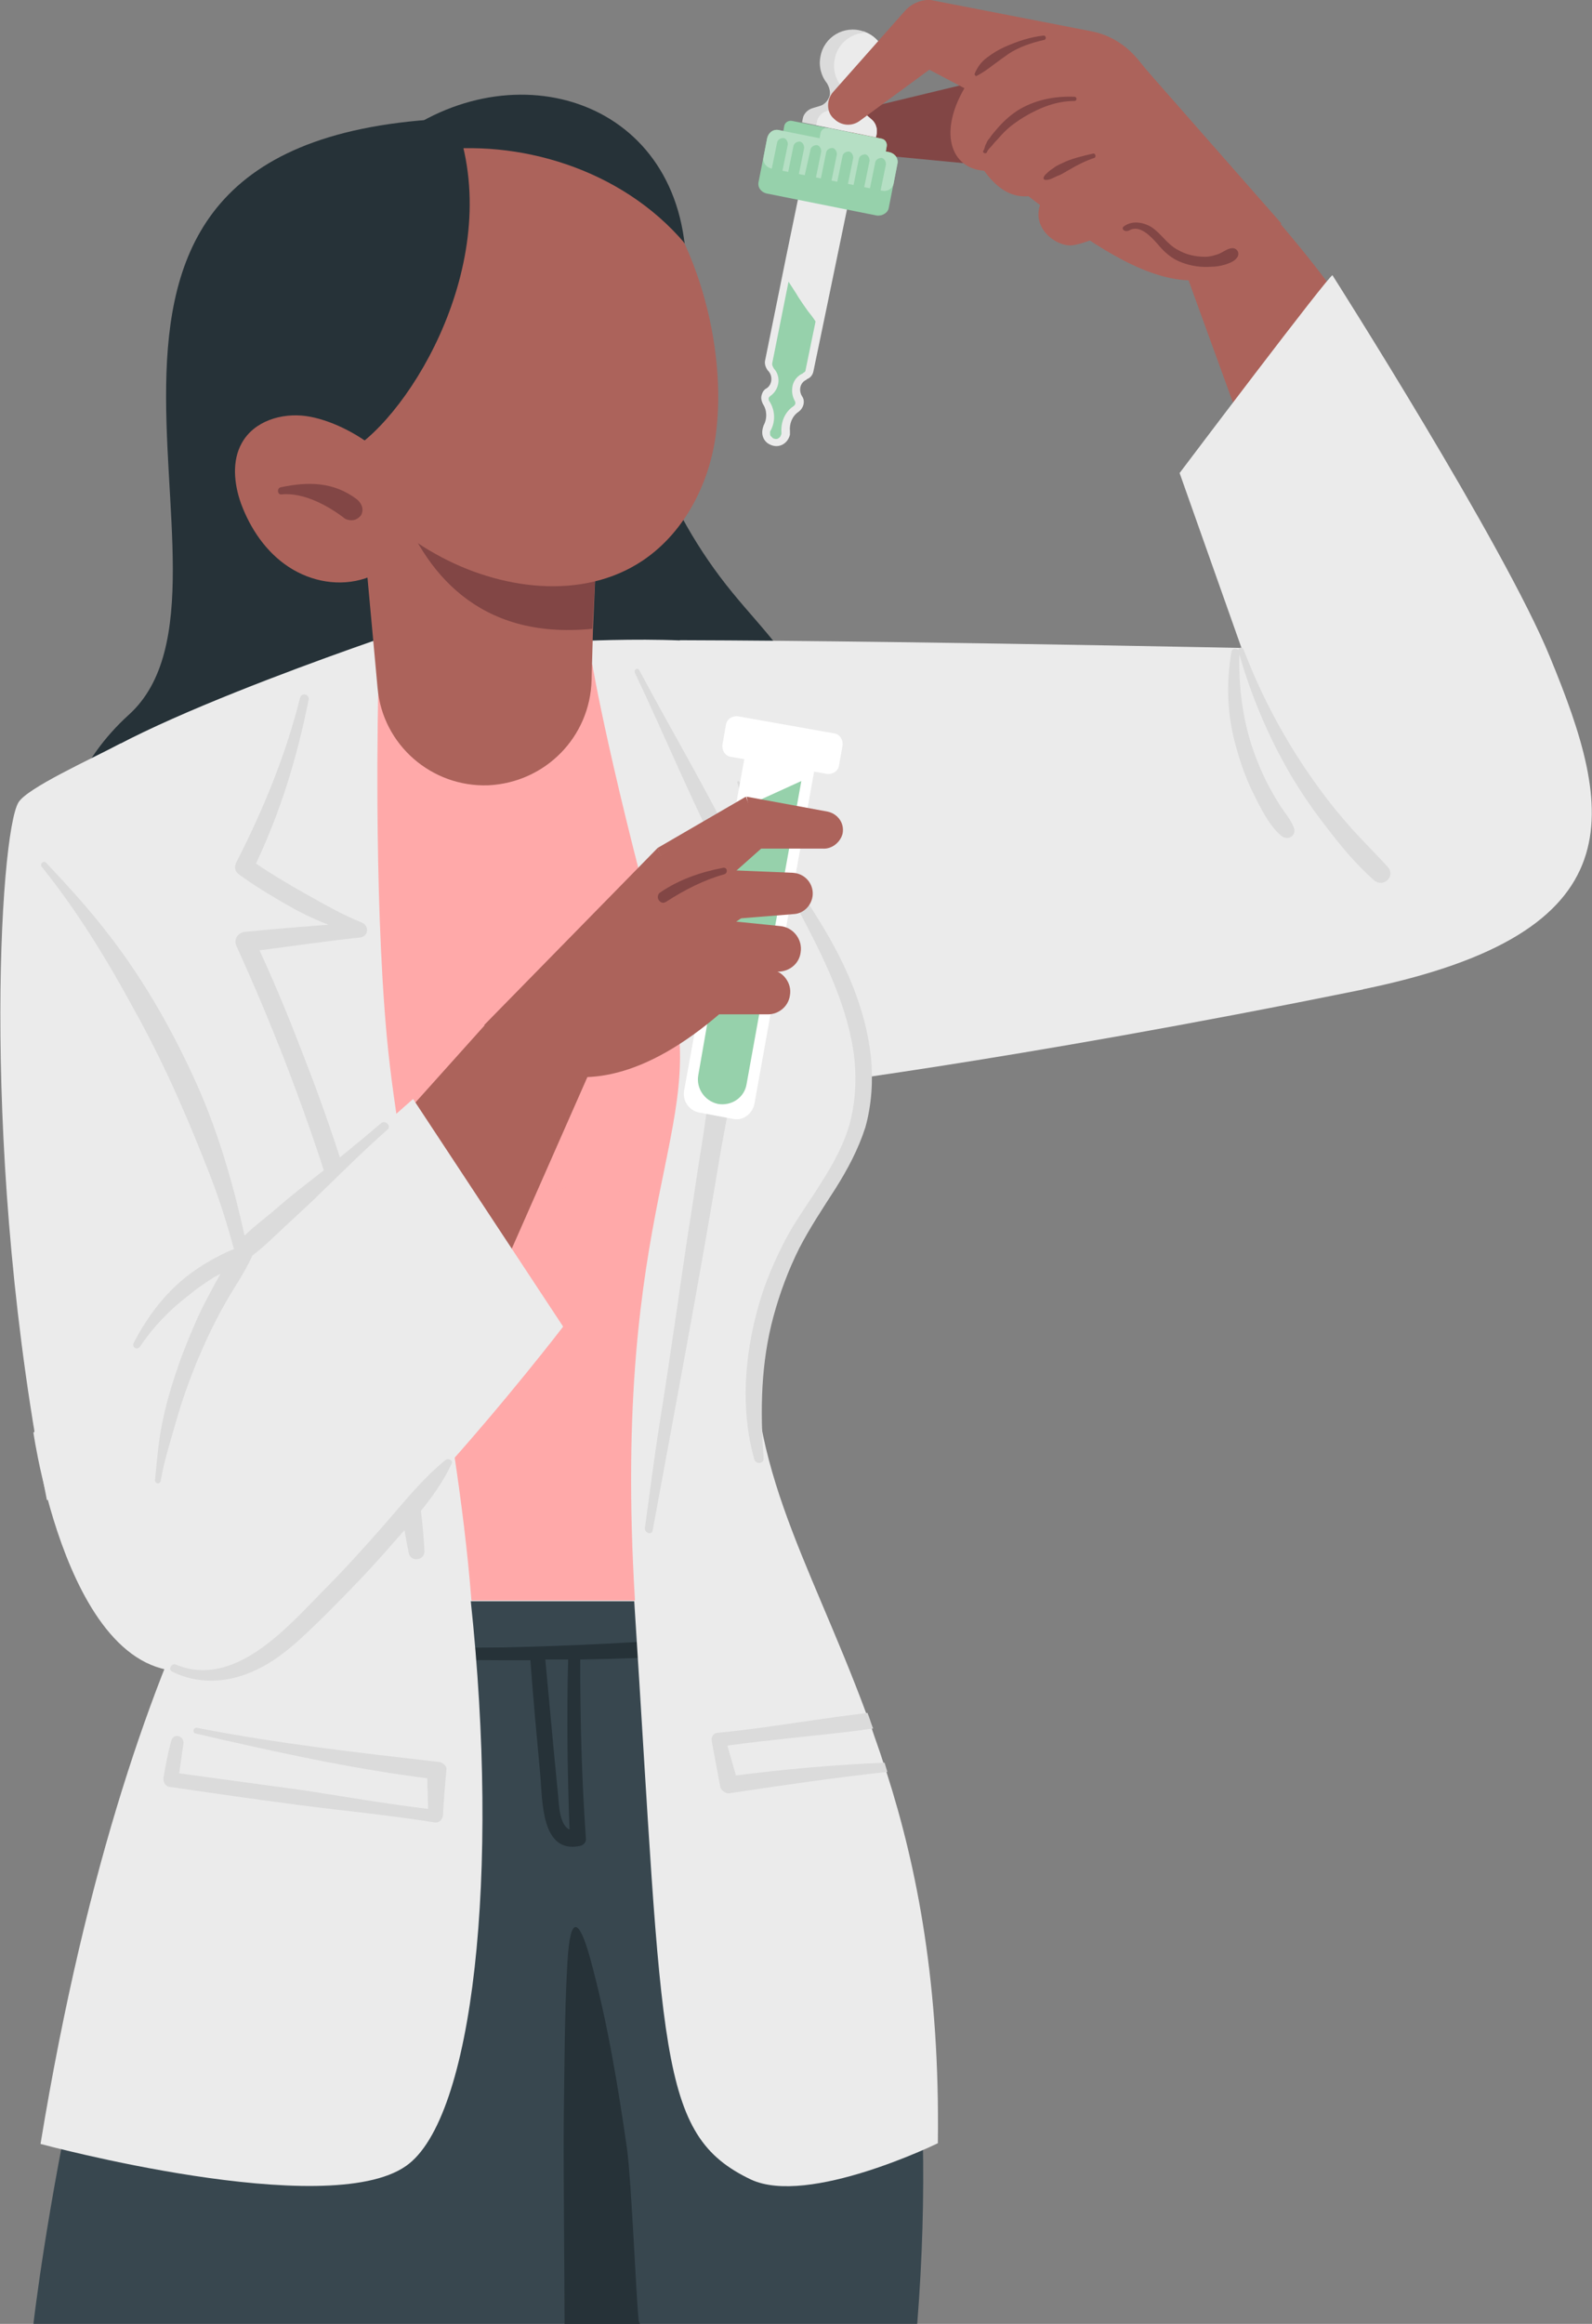
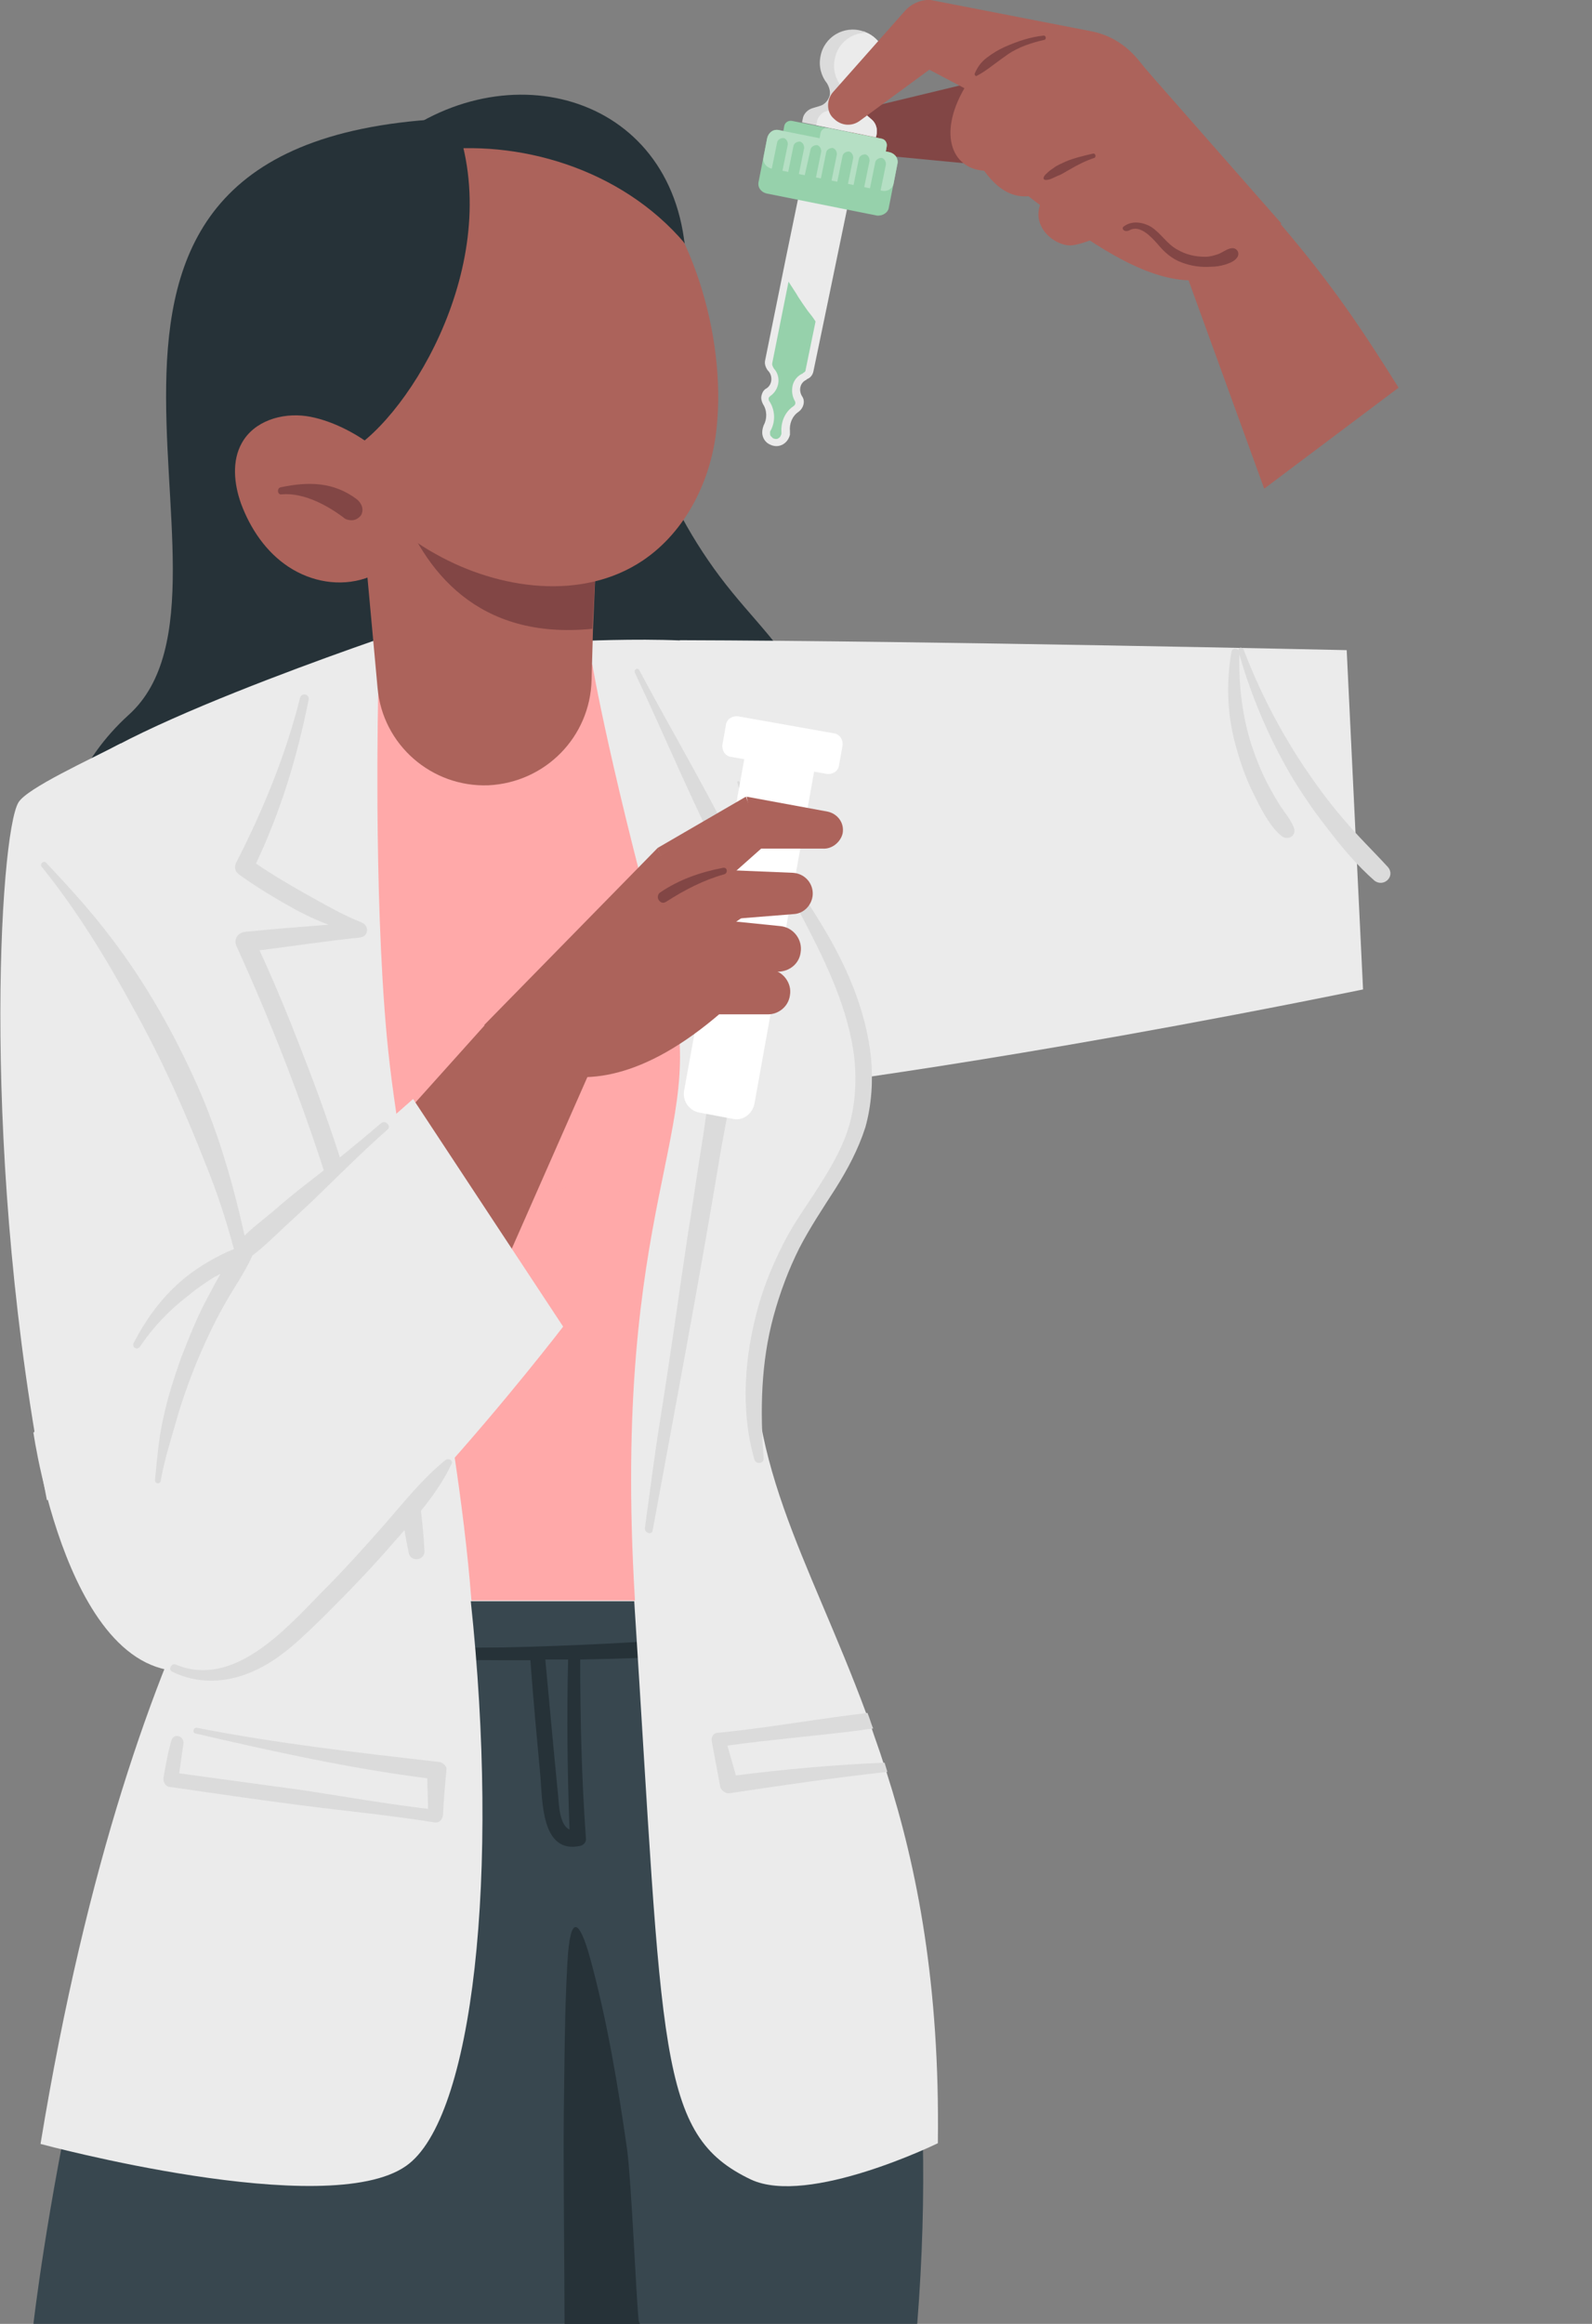
<svg xmlns="http://www.w3.org/2000/svg" xmlns:xlink="http://www.w3.org/1999/xlink" id="Camada_1" x="0px" y="0px" viewBox="0 0 223.9 326.7" style="enable-background:new 0 0 223.9 326.7;" xml:space="preserve">
  <rect x="0" y="0" width="223.9" height="326.7" fill="#808080" stroke="none" />
  <style type="text/css">	.st0{clip-path:url(#SVGID_2_);fill:#38474F;}	.st1{clip-path:url(#SVGID_2_);fill:#263238;}	.st2{clip-path:url(#SVGID_2_);fill:#EBEBEB;}	.st3{clip-path:url(#SVGID_2_);fill:#DBDBDB;}	.st4{clip-path:url(#SVGID_2_);fill:#FFA9A9;}	.st5{clip-path:url(#SVGID_2_);fill:#AC635B;}	.st6{clip-path:url(#SVGID_2_);fill:#824645;}	.st7{clip-path:url(#SVGID_2_);fill:#96D1AB;}	.st8{clip-path:url(#SVGID_2_);fill:#B5DFC4;}	.st9{clip-path:url(#SVGID_2_);fill:#FFFFFF;}</style>
  <g>
    <defs>
      <rect id="SVGID_1_" width="223.9" height="326.7" />
    </defs>
    <clipPath id="SVGID_2_">
      <use xlink:href="#SVGID_1_" style="overflow:visible;" />
    </clipPath>
    <path class="st0" d="M129,326.7H4.7c0,0,7.4-64.7,29.5-101.6h73.8C107.9,225,134.9,251.7,129,326.7" />
    <path class="st1" d="M99.1,230.2c-9.4,0.7-18.8,1.2-28.3,1.4c-9.4,0.1-18.9,0-28.3-0.5c-0.9,0-0.8,1.3,0,1.3c9.4,0.6,18.8,1,28.3,1   c1.3,0,2.5,0,3.8,0c0,0,0,0.1,0,0.1c0.4,5.4,0.9,10.8,1.4,16.2c0.3,3.4,0.1,11,5.6,9.8c0.5-0.1,0.9-0.6,0.8-1.1   c-0.6-8.4-0.8-16.7-0.8-25.1c5.8-0.1,11.7-0.3,17.5-0.7C100.7,232.5,100.7,230.1,99.1,230.2 M80.1,257.2c-1.4-0.6-1.5-3.5-1.6-4.7   c-0.2-2.1-0.4-4.1-0.6-6.2c-0.4-4.3-0.8-8.6-1.2-12.9c0,0,0-0.1,0-0.1c1.1,0,2.1,0,3.2,0C79.7,241.3,79.8,249.3,80.1,257.2" />
    <path class="st1" d="M89.8,326.1c-0.4-4.6-1-19.3-1.6-23.9c-1.3-9.1-2.8-18.1-5.2-26.9c-1.5-5.4-2.8-6.5-3.2,0.6   c-0.4,7-0.4,13.9-0.5,20.9c-0.1,6.5,0.1,23.3,0.1,29.9h10.6C89.9,326.5,89.8,326.3,89.8,326.1" />
    <path class="st2" d="M131.9,301.3c0,0-18.2,8.9-26.3,5.1c-13.2-6.3-12.3-17.5-16.4-81.3l17.2-41.6c-2.3,21.3,7.3,35.4,15.4,57.3   c0.3,0.7,0.5,1.5,0.8,2.2c0.5,1.5,1.1,3.1,1.6,4.7l0.5,1.5C129,262.6,132.2,279.1,131.9,301.3" />
    <path class="st2" d="M66.2,225c4.1,38.3,0.4,72.9-9.1,79.5c-11.1,7.8-51.4-3.1-51.4-3.1c13.1-79.8,38.1-103.3,38.1-103.3L66.2,225z   " />
    <path class="st1" d="M87.6,41.4c0.3,15.2,5.8,30.2,15.4,41.9c4.4,5.4,9.9,10.5,11.5,17.3c1.4,6-0.6,12.5-4.1,17.6   c-3.5,5.1-8.5,9.1-13.4,12.8l-14.4,1.8L71.7,43.8L87.6,41.4z" />
    <path class="st1" d="M65.1,16.6c-68.7,1.8-26.8,65.7-47,83.9c-14.2,12.9-9.8,30.7-9.8,30.7c11-17.1,64.3,7,61.7-30.8L45.9,66.8   L65.1,16.6z" />
    <path class="st2" d="M95.6,90c35.6,0.1,93.8,1.4,93.8,1.4l2.3,47.7c-50.1,10.2-82.1,14-82.1,14L95.6,90z" />
    <path class="st2" d="M106.2,92.8c0.7-4.1-26.4-2.6-26.4-2.6l-22.9-1.6c0,0-47.2,15.7-48.7,22.7c-1.2,5.6-0.2,62.2,24.4,113.8h76.8   c-10.5-56.5,11.3-52.8,12.2-71.9C122.4,133.8,101.2,120.4,106.2,92.8" />
    <path class="st3" d="M104.9,122.4c-4.5-9.7-10-18.8-15-28.2c-0.2-0.4-0.8-0.1-0.6,0.4c4.6,9.7,8.6,19.6,13.7,29   C103.6,124.8,105.5,123.7,104.9,122.4" />
    <path class="st3" d="M101,147.8c-1.2,4.2-1.6,8.8-2.3,13.1c-0.7,4.3-1.3,8.6-2,12.9c-1.3,8.7-2.5,17.4-3.9,26.1   c-0.8,5-1.4,9.9-2.1,14.9c-0.1,0.7,1,1.1,1.1,0.3c3.2-17.4,6.5-34.8,9.4-52.3c0.8-4.8,2-9.8,2.2-14.7   C103.6,146.6,101.3,146.4,101,147.8" />
    <path class="st3" d="M57.4,200.8c-1-5.8-2.3-11.6-3.7-17.3c-2.8-11.4-6.2-22.6-10.4-33.5c-2.1-5.5-4.3-11-6.8-16.4   c4.7-0.6,9.4-1.3,14.1-1.8c1.2-0.1,1.4-1.6,0.3-2.1c-2.8-1.1-5.5-2.7-8.2-4.2c-2.3-1.3-4.5-2.6-6.7-4.1c3.5-7.4,5.8-15,7.4-23   c0.2-0.8-1-1.1-1.2-0.3c-2,8-5.2,15.8-9,23.2c-0.3,0.7-0.1,1.3,0.5,1.7c2.5,1.8,5.2,3.4,7.9,4.9c1.5,0.8,3,1.5,4.6,2.1   c-3.9,0.3-7.8,0.6-11.7,1c-1.1,0.1-1.7,1.1-1.2,2.1c9.6,21.1,16.8,43.1,21,65.9c1.2,6.4,1.9,13,3.2,19.4c0.3,1.2,2.2,1,2.2-0.3   C59.4,212.3,58.4,206.5,57.4,200.8" />
    <path class="st3" d="M122.5,148.7c-0.7-6.7-3.5-13.1-7-18.8c-2-3.3-4.2-6.5-6.2-9.8c-2-3.3-3.7-6.7-5.3-10.2   c-0.1-0.2-0.4,0-0.3,0.1c1.8,6.5,5.6,12.4,8.8,18.3c3.2,6.1,6.4,12.4,7.5,19.3c0.5,3.3,0.4,6.8-0.4,10c-0.8,3.1-2.3,5.8-4,8.5   c-1.7,2.8-3.7,5.4-5.2,8.3c-1.5,2.9-2.8,5.9-3.7,9.1c-2,7-2.6,14.7-0.6,21.7c0.2,0.7,1.4,0.6,1.3-0.2c-0.5-6.7-0.4-13.4,1.4-20   c0.9-3.3,2.1-6.5,3.6-9.5c1.5-2.9,3.3-5.6,5.1-8.4c1.7-2.7,3.2-5.5,4.2-8.6C122.6,155.3,122.8,151.9,122.5,148.7" />
    <path class="st4" d="M89.3,225h-23c-2.1-27.2-10-58.5-11.9-79.3c-1.9-20.7-1.2-48.7-1.2-48.7l30.1-3.6c0,0,2.6,15.5,11,45.5   C99.9,159,85.9,168.7,89.3,225" />
    <path class="st4" d="M93.5,163.9c-0.2,0.7-0.3,1.3-0.4,2c-9,2.3-18,4.4-27.2,6.1c-2.5,0.5-5,0.9-7.5,1.3c-0.1-0.9-0.3-1.7-0.4-2.5   C70,169.1,81.8,166.7,93.5,163.9" />
    <path class="st5" d="M84.5,62.6l-0.5,12l-0.6,13.8l-0.2,7.2c-0.2,8-6.5,14.4-14.5,14.8c-8,0.3-14.9-5.7-15.6-13.7l-3.9-42.6   L84.5,62.6z" />
    <path class="st6" d="M84.2,72.1l-0.9,16.3C67.2,90,59.6,80.3,56,70.3C62.7,68.6,84.2,72.1,84.2,72.1" />
    <path class="st1" d="M96.5,37.8c-0.2-23.8-24.3-31.2-41.3-18c-12.5,3-26.9,21.6-11.8,43L96.5,37.8z" />
    <path class="st5" d="M87.7,22.3c-3.1-2.7-7-4-11.2-4.2c-10.7-0.7-23.4,5.3-28.9,12.9c-8.1,11-6.3,24.7,0.9,35.1   c3.3,4.8,7.7,9,12.8,11.8c8.9,5,20.6,6.6,29.1,0.9c6.1-4.1,9.7-11.4,10.4-18.8C102.1,47.5,97.4,30.7,87.7,22.3" />
    <path class="st1" d="M60.6,21.2c12.1-1.7,26.7,2.4,35.7,13C89.5,10.7,69.2,14.1,60.6,21.2" />
    <path class="st1" d="M64.6,18.7c6,19.4-7.9,41.2-16.3,45.2C23.1,52.7,39.9,24.5,64.6,18.7" />
    <path class="st5" d="M43.1,58.5c-3.5-0.5-7.4,0.7-9.1,3.8c-1.4,2.5-1.1,5.7-0.1,8.5c1.3,3.5,3.5,6.8,6.7,8.9   c3.2,2.1,7.2,2.8,10.8,1.6s6.5-4.5,6.8-8.2C58.9,65.8,49.3,59.4,43.1,58.5" />
    <path class="st6" d="M50.2,70.2c-3.3-2.5-6.9-2.5-10.7-1.7c-0.6,0.1-0.5,1.1,0.1,1c3.2-0.3,6.7,1.7,8.9,3.4   c0.3,0.2,0.9,0.3,1.3,0.2c0.4-0.1,0.8-0.4,1-0.7C51.2,71.6,50.9,70.8,50.2,70.2" />
    <path class="st6" d="M141.4,23.5l-18.8-1.8c-1.8-0.2-3.1-1.7-3-3.5c0.1-1.5,1.1-2.7,2.6-3.1l17-4.1L141.4,23.5z" />
    <path class="st5" d="M180.1,31.5c7.5,8.8,11.5,14.9,16.6,23l-18.9,14.2l-10.9-30L180.1,31.5z" />
    <path class="st5" d="M140.8,24.6c17.1,13.4,29,21.9,39.4,6.8L161.3,9.9L140.8,24.6z" />
    <path class="st2" d="M108.3,62.5c-0.7-0.3-1.1-1-1.1-1.7c0-0.4,0.1-0.7,0.2-1c0.5-0.9,0.5-2.1-0.1-3c0,0,0,0,0,0   c-0.2-0.4-0.3-0.8-0.2-1.2c0.1-0.4,0.3-0.8,0.7-1c0.8-0.5,0.9-1.7,0.3-2.4l-0.1-0.1c-0.3-0.4-0.5-0.9-0.4-1.4l2.9-14.3l2.7-13.1   l6.9,1.4L115.9,45l-1.5,7.2c-0.1,0.5-0.4,0.9-0.9,1.1l-0.1,0.1c-0.9,0.4-1.1,1.5-0.6,2.3c0.5,0.7,0.2,1.7-0.5,2.2l0,0   c-0.9,0.6-1.3,1.7-1.2,2.7c0,0.2,0,0.3,0,0.5C110.8,62.4,109.5,63.1,108.3,62.5" />
    <path class="st7" d="M114.7,45.2l-1.4,6.8c0,0.2-0.1,0.3-0.3,0.4l-0.1,0.1c-0.7,0.3-1.2,0.9-1.4,1.6c-0.2,0.8-0.1,1.6,0.3,2.3   c0.1,0.2,0.1,0.5-0.2,0.7c-1.2,0.8-1.8,2.2-1.7,3.7c0,0.1,0,0.1,0,0.2c-0.1,0.3-0.2,0.5-0.4,0.6c-0.1,0.1-0.4,0.2-0.8,0   c-0.1-0.1-0.2-0.2-0.3-0.3c-0.1-0.1-0.1-0.3-0.1-0.4c0-0.2,0-0.3,0.1-0.4c0.7-1.3,0.6-2.9-0.2-4.1c-0.1-0.1-0.1-0.3-0.1-0.4   c0-0.1,0.1-0.2,0.2-0.3c1.2-0.8,1.6-2.5,0.7-3.7c-0.1-0.1-0.2-0.2-0.2-0.3l-0.1-0.1c0,0,0,0,0-0.1c-0.1-0.1-0.1-0.2-0.1-0.4   l2.3-11.5c0.5,0.8,1,1.5,1.4,2.2c0.2,0.3,0.4,0.6,0.6,0.9l0.7,1C114,44.2,114.4,44.7,114.7,45.2" />
    <path class="st7" d="M123.3,30.3l-15.5-3.1c-0.8-0.2-1.3-0.9-1.1-1.7l1.2-6.1c0.2-0.8,0.9-1.3,1.7-1.1l15.5,3.1   c0.8,0.2,1.3,0.9,1.1,1.7l-1.2,6.1C124.9,29.9,124.1,30.4,123.3,30.3" />
    <path class="st7" d="M124,19.5L111.4,17c-0.5-0.1-1,0.2-1.1,0.7l-0.3,1.7c-0.1,0.5,0.2,1,0.7,1.1l12.6,2.5c0.5,0.1,1-0.2,1.1-0.7   l0.3-1.7C124.8,20.1,124.5,19.6,124,19.5" />
    <path class="st8" d="M124,19.5l-7.5-1.5c-0.5-0.1-1,0.2-1.1,0.7l-0.3,1.7c-0.1,0.5,0.2,1,0.7,1.1l7.5,1.5c0.5,0.1,1-0.2,1.1-0.7   l0.3-1.7C124.8,20.1,124.5,19.6,124,19.5" />
    <path class="st8" d="M124,26.8l-15.5-3.1c-0.8-0.2-1.3-0.9-1.1-1.7l0.5-2.6c0.2-0.8,0.9-1.3,1.7-1.1l15.5,3.1   c0.8,0.2,1.3,0.9,1.1,1.7l-0.5,2.6C125.6,26.5,124.8,27,124,26.8" />
    <path class="st7" d="M109.1,26.3c-0.1,0-0.2,0-0.3,0c-0.4-0.1-0.6-0.5-0.6-0.9l1.1-5.4c0.1-0.4,0.5-0.6,0.9-0.6   c0.4,0.1,0.6,0.5,0.6,0.9l-1.1,5.4C109.7,26,109.4,26.3,109.1,26.3" />
    <path class="st7" d="M111.4,26.8c-0.1,0-0.2,0-0.3,0c-0.4-0.1-0.6-0.5-0.6-0.9l1.1-5.4c0.1-0.4,0.5-0.6,0.9-0.6   c0.4,0.1,0.6,0.5,0.6,0.9l-1.1,5.4C112,26.5,111.7,26.7,111.4,26.8" />
    <path class="st7" d="M113.7,27.2c-0.1,0-0.2,0-0.3,0c-0.4-0.1-0.6-0.5-0.6-0.9L114,21c0.1-0.4,0.5-0.6,0.9-0.6   c0.4,0.1,0.6,0.5,0.6,0.9l-1.1,5.4C114.3,27,114,27.2,113.7,27.2" />
    <path class="st7" d="M116,27.7c-0.1,0-0.2,0-0.3,0c-0.4-0.1-0.6-0.5-0.6-0.9l1.1-5.4c0.1-0.4,0.5-0.6,0.9-0.6   c0.4,0.1,0.6,0.5,0.6,0.9l-1.1,5.4C116.6,27.4,116.3,27.6,116,27.7" />
    <path class="st7" d="M118.3,28.2c-0.1,0-0.2,0-0.3,0c-0.4-0.1-0.6-0.5-0.6-0.9l1.1-5.4c0.1-0.4,0.5-0.6,0.9-0.6   c0.4,0.1,0.6,0.5,0.6,0.9l-1.1,5.4C118.9,27.9,118.6,28.1,118.3,28.2" />
    <path class="st7" d="M120.6,28.6c-0.1,0-0.2,0-0.3,0c-0.4-0.1-0.6-0.5-0.6-0.9l1.1-5.4c0.1-0.4,0.5-0.6,0.9-0.6   c0.4,0.1,0.6,0.5,0.6,0.9l-1.1,5.4C121.2,28.3,120.9,28.6,120.6,28.6" />
    <path class="st7" d="M122.9,29.1c-0.1,0-0.2,0-0.3,0c-0.4-0.1-0.6-0.5-0.6-0.9l1.1-5.4c0.1-0.4,0.5-0.6,0.9-0.6   c0.4,0.1,0.6,0.5,0.6,0.9l-1.1,5.4C123.5,28.8,123.2,29,122.9,29.1" />
    <path class="st3" d="M123.3,18.8l-0.1,0.5l-10.4-2.1l0.1-0.5c0.1-0.7,0.7-1.3,1.4-1.5l1-0.3c0.7-0.2,1.2-0.8,1.4-1.5l0,0   c0.1-0.6-0.1-1.2-0.4-1.7c-0.8-1-1.2-2.4-0.9-3.8c0.5-2.7,3.3-4.4,6-3.5c0.2,0,0.3,0.1,0.5,0.2c1.8,0.8,2.9,2.7,2.7,4.6   c-0.1,1.6-1.1,3-2.4,3.7c-0.5,0.3-0.9,0.8-1,1.4l0,0c-0.1,0.7,0.1,1.5,0.7,1.9l0.8,0.7C123.2,17.4,123.4,18.1,123.3,18.8" />
    <path class="st2" d="M123.3,18.8l-0.1,0.5l-8.4-1.7l0.1-0.5c0.1-0.7,0.7-1.3,1.4-1.5l1-0.3c0.7-0.2,1.2-0.8,1.4-1.5l0,0   c0.1-0.6-0.1-1.2-0.4-1.7c-0.8-1-1.2-2.4-0.9-3.8c0.4-2.2,2.3-3.7,4.5-3.7c1.8,0.8,2.9,2.7,2.7,4.6c-0.1,1.6-1.1,3-2.4,3.7   c-0.5,0.3-0.9,0.8-1,1.4l0,0c-0.1,0.7,0.1,1.5,0.7,1.9l0.8,0.7C123.2,17.4,123.4,18.1,123.3,18.8" />
    <path class="st5" d="M117.2,12.9l10.1-11.4c0.9-1,2.3-1.6,3.6-1.5l22.6,4.4c2.6,0.5,4.8,1.9,6.5,3.9l19.4,23.8   c-3.7-1.3-9.2,5.4-18.8,2.4c-10.6-2.4-22.5-20.8-22.5-20.8l-7.4-3.9l-9.8,7.2c-1.1,0.8-2.6,0.7-3.6-0.3   C116.2,15.8,116.2,14,117.2,12.9" />
    <path class="st5" d="M136,11.8c-4.2,6.7-2.3,11.9,2.4,12.2c2.7,3.7,5.5,4.4,9.1,2.8c-3.6,4.1,0.3,7.6,2.9,7.7   c2.6,0.1,11.4-4.7,11.4-4.7L150.2,8.4L136,11.8z" />
    <path class="st6" d="M137.1,10.3c0.4-0.9,0.9-1.6,1.7-2.2c0.8-0.6,1.6-1.1,2.5-1.5c1.8-0.8,3.6-1.4,5.5-1.6c0.3,0,0.4,0.5,0.1,0.6   c-1.8,0.4-3.6,1-5.1,2c-0.7,0.5-1.4,1-2.2,1.6c-0.8,0.6-1.5,1.1-2.3,1.5C137.2,10.7,137,10.5,137.1,10.3" />
-     <path class="st6" d="M138.3,21.2c0.2-0.3,0.2-0.7,0.4-1c0.1-0.3,0.3-0.6,0.5-0.8c0.3-0.5,0.8-1,1.2-1.5c0.9-1,1.9-1.9,3.1-2.6   c2.3-1.3,4.9-1.8,7.6-1.7c0.4,0,0.4,0.6,0,0.6c-2.5,0-4.8,0.9-7,2.2c-1,0.6-2,1.3-2.9,2.2c-0.4,0.4-0.8,0.9-1.2,1.3   c-0.2,0.2-0.4,0.5-0.6,0.7c-0.2,0.2-0.5,0.5-0.6,0.8C138.7,21.7,138.1,21.5,138.3,21.2" />
    <path class="st6" d="M146.8,24.9c0.1-0.3,0.4-0.5,0.6-0.7c0.2-0.2,0.5-0.4,0.8-0.6c0.5-0.4,1.1-0.6,1.7-0.9   c1.2-0.5,2.5-0.8,3.8-1.1c0.4-0.1,0.5,0.5,0.2,0.6c-1.2,0.4-2.4,1-3.4,1.6c-0.6,0.3-1.1,0.7-1.7,0.9c-0.5,0.2-1.1,0.6-1.7,0.6   C146.8,25.3,146.7,25.1,146.8,24.9" />
    <path class="st6" d="M158.1,31.8c1.1-0.8,2.6-0.6,3.8,0.1c1.4,0.9,2.2,2.4,3.7,3.2c1.2,0.7,2.5,1,3.9,1c0.7,0,1.3-0.2,1.9-0.4   c0.7-0.3,1.4-0.9,2.1-0.8c0.5,0.1,0.8,0.6,0.6,1.1c-0.3,0.7-1.2,1-1.8,1.2c-0.7,0.2-1.3,0.3-2,0.3c-1.4,0.1-2.8-0.1-4.1-0.6   c-1.4-0.5-2.5-1.5-3.4-2.6c-0.9-1-2.5-2.8-4-1.9C158.1,32.7,157.6,32.1,158.1,31.8" />
-     <path class="st2" d="M187.4,38.7c-0.3-0.3-21.5,27.8-21.5,27.8l25.7,72.6c39.1-8,35.3-25.1,26.4-46.7   C211.6,76.7,187.4,38.7,187.4,38.7" />
    <path class="st9" d="M98.3,156.4l4.8,0.9c1.4,0.3,2.7-0.7,3-2.1l9.4-52.3l-9.8-1.8l-9.5,52.3C96,154.8,96.9,156.1,98.3,156.4" />
-     <path class="st7" d="M101,155.2L101,155.2c1.9,0.3,3.7-0.9,4-2.8l7.7-42.6l-7.9,3.6l-6.6,37.8C97.9,153,99.1,154.8,101,155.2" />
    <path class="st9" d="M102.8,106.4l13.5,2.4c0.8,0.1,1.6-0.4,1.7-1.2l0.5-2.8c0.1-0.8-0.4-1.6-1.2-1.7l-13.5-2.4   c-0.8-0.1-1.6,0.4-1.7,1.2l-0.5,2.8C101.5,105.5,102,106.3,102.8,106.4" />
    <path class="st5" d="M101.6,142.2l-9.1-23l-24.4,24.9C68.2,144.1,79.1,161.8,101.6,142.2" />
    <path class="st5" d="M115.7,119.3l-9.1,0l-1.6-7.3l11.4,2.1c1.4,0.3,2.4,1.6,2.1,3.1C118.2,118.4,117,119.4,115.7,119.3" />
    <polygon class="st5" points="107.5,118.9 95.9,129.2 92.5,119.2 104.9,112  " />
    <polygon class="st5" points="104.8,128.7 96.4,134.5 92.8,128.6 101.9,122.3  " />
    <path class="st5" d="M101.7,129.3l10-0.8c1.4-0.1,2.5-1.3,2.6-2.7c0.1-1.6-1.1-3-2.8-3.1l-9.7-0.4L101.7,129.3z" />
    <path class="st6" d="M101.7,122c-3.2,0.6-6.3,1.7-8.9,3.5c-0.3,0.2-0.4,0.8-0.1,1.1c0.3,0.4,0.7,0.4,1.1,0.1c2.5-1.6,5.2-3,8.1-3.8   C102.4,122.7,102.3,121.9,101.7,122" />
    <path class="st5" d="M98.1,136.5l11.3,0.1c1.6,0,3-1.1,3.2-2.7c0.3-1.8-1-3.5-2.8-3.7L97,128.9L98.1,136.5z" />
    <path class="st5" d="M97.1,142.6l10.9,0c1.5,0,2.9-1.1,3.1-2.7c0.3-1.7-1-3.4-2.7-3.6l-10.5-1.3L97.1,142.6z" />
    <polygon class="st5" points="68.2,144.1 48.1,166.5 64.9,191.6 83.5,149.4  " />
    <path class="st2" d="M58.1,154.5l21.1,32c0,0-31.8,41.6-48.9,47.6c-20,7.1-25.6-32.7-25.6-32.7L58.1,154.5z" />
    <path class="st2" d="M6.6,210.9c-9.4-47.5-6.7-93.7-4-98.1c1.2-2,10-6,14.4-8.3l18.8,95.2L6.6,210.9z" />
    <path class="st3" d="M53.6,157.9c-3.3,2.8-6.7,5.6-10.2,8.3c-1.7,1.3-3.4,2.7-5,4.1c-1.3,1.1-2.8,2.2-4,3.4   c-1.6-7.2-3.6-14.2-6.6-21c-3.3-7.4-7.3-14.5-12.2-20.9c-2.8-3.7-5.9-7.1-9.1-10.5c-0.4-0.4-1,0.2-0.6,0.6c5,6.2,9.2,13.1,13,20.1   c3.9,7,7.1,14.2,10,21.6c1.6,3.9,2.9,7.9,4,12c-1.3,0.5-2.6,1.2-3.8,1.9c-1.5,0.9-2.9,1.9-4.2,3.1c-2.5,2.3-4.5,5.1-6.1,8.2   c-0.3,0.6,0.5,1.1,0.9,0.5c1.8-2.7,4.1-5.1,6.7-7.1c1.2-1,2.5-1.9,3.8-2.7c0.3-0.1,0.5-0.3,0.8-0.4c-0.7,1.2-1.3,2.4-1.9,3.5   c-1.4,2.6-2.5,5.4-3.6,8.2c-1,2.8-1.9,5.6-2.5,8.4c-0.7,3-0.9,5.9-1.2,8.9c0,0.5,0.7,0.6,0.8,0.1c0.5-2.9,1.4-5.7,2.2-8.5   c0.8-2.8,1.8-5.6,2.9-8.3c1.1-2.6,2.3-5.2,3.7-7.7c1.3-2.4,3-4.7,4.1-7.2c1.6-1.2,3.1-2.7,4.6-4.1c1.6-1.5,3.3-3,4.8-4.5   c3.2-3.1,6.3-6.2,9.6-9.1C55.1,158.3,54.2,157.4,53.6,157.9" />
    <path class="st3" d="M195.2,121.9c-2.1-2.3-4.3-4.4-6.3-6.8c-2-2.3-3.8-4.8-5.5-7.3c-3.4-5.1-6.3-10.7-8.5-16.5   c-0.2-0.4-0.8-0.3-0.7,0.1c-0.3-0.3-0.9-0.3-1,0.2c-0.8,4.5-0.6,9.2,0.7,13.6c0.6,2.2,1.4,4.4,2.4,6.4c1,2,2.2,4.5,3.9,5.9   c1,0.8,2.3-0.1,1.7-1.3c-0.4-1-1.1-1.8-1.7-2.7c-0.6-0.9-1.1-1.8-1.6-2.7c-1.1-2-1.9-4-2.6-6.1c-1.3-4.1-1.8-8.4-1.7-12.7   c1.7,5.9,4.1,11.6,7.2,16.9c1.6,2.7,3.4,5.3,5.3,7.7c1.9,2.5,4.1,5.1,6.5,7.2C194.6,124.8,196.3,123.2,195.2,121.9" />
    <path class="st3" d="M61.7,247.7c-11.3-1.3-22.8-2.6-34-4.8c-0.5-0.1-0.7,0.7-0.2,0.8c10.8,2.5,21.6,4.9,32.6,6.3   c0,1.4,0.1,2.9,0.1,4.3c-5.8-0.7-11.6-1.7-17.4-2.6c-5.9-0.8-11.7-1.6-17.6-2.4c0.2-1.4,0.4-2.8,0.6-4.2c0.1-1.1-1.4-1.5-1.7-0.4   c-0.5,1.7-0.8,3.5-1.1,5.2c-0.1,0.5,0.2,1.2,0.8,1.3c6.2,0.9,12.4,1.8,18.6,2.6c6.2,0.8,12.5,1.4,18.7,2.4c0.7,0.1,1.1-0.4,1.2-1   c0.1-2.2,0.3-4.4,0.5-6.6C62.8,248.3,62.2,247.7,61.7,247.7" />
    <path class="st3" d="M62.6,205.3c-3.2,2.6-5.9,6-8.6,9.1c-2.9,3.3-5.8,6.5-8.9,9.6c-5,5.1-12.3,13.4-20.4,10   c-0.6-0.2-1.1,0.7-0.5,1c3.6,1.8,7.7,1.6,11.3,0c4-1.7,7.1-4.9,10.2-7.9c3.3-3.3,6.6-6.7,9.7-10.3c3-3.4,6.2-6.9,8.1-11   C63.8,205.3,63,204.9,62.6,205.3" />
    <path class="st3" d="M124.8,249.1c-7.4,0.8-14.9,1.9-22.2,3c-0.5,0.1-1.2-0.4-1.3-0.9c-0.4-2.1-0.8-4.3-1.2-6.4   c-0.1-0.6,0.2-1.2,0.9-1.2c6.2-0.6,12.4-1.7,18.7-2.5c0.8-0.1,1.5-0.2,2.3-0.3c0.3,0.7,0.5,1.5,0.8,2.2c-1,0.1-2,0.3-3,0.4   c-5.8,0.7-11.7,1.2-17.5,2c0.4,1.4,0.8,2.8,1.2,4.2c7-0.9,13.9-1.5,20.9-1.8L124.8,249.1z" />
  </g>
</svg>